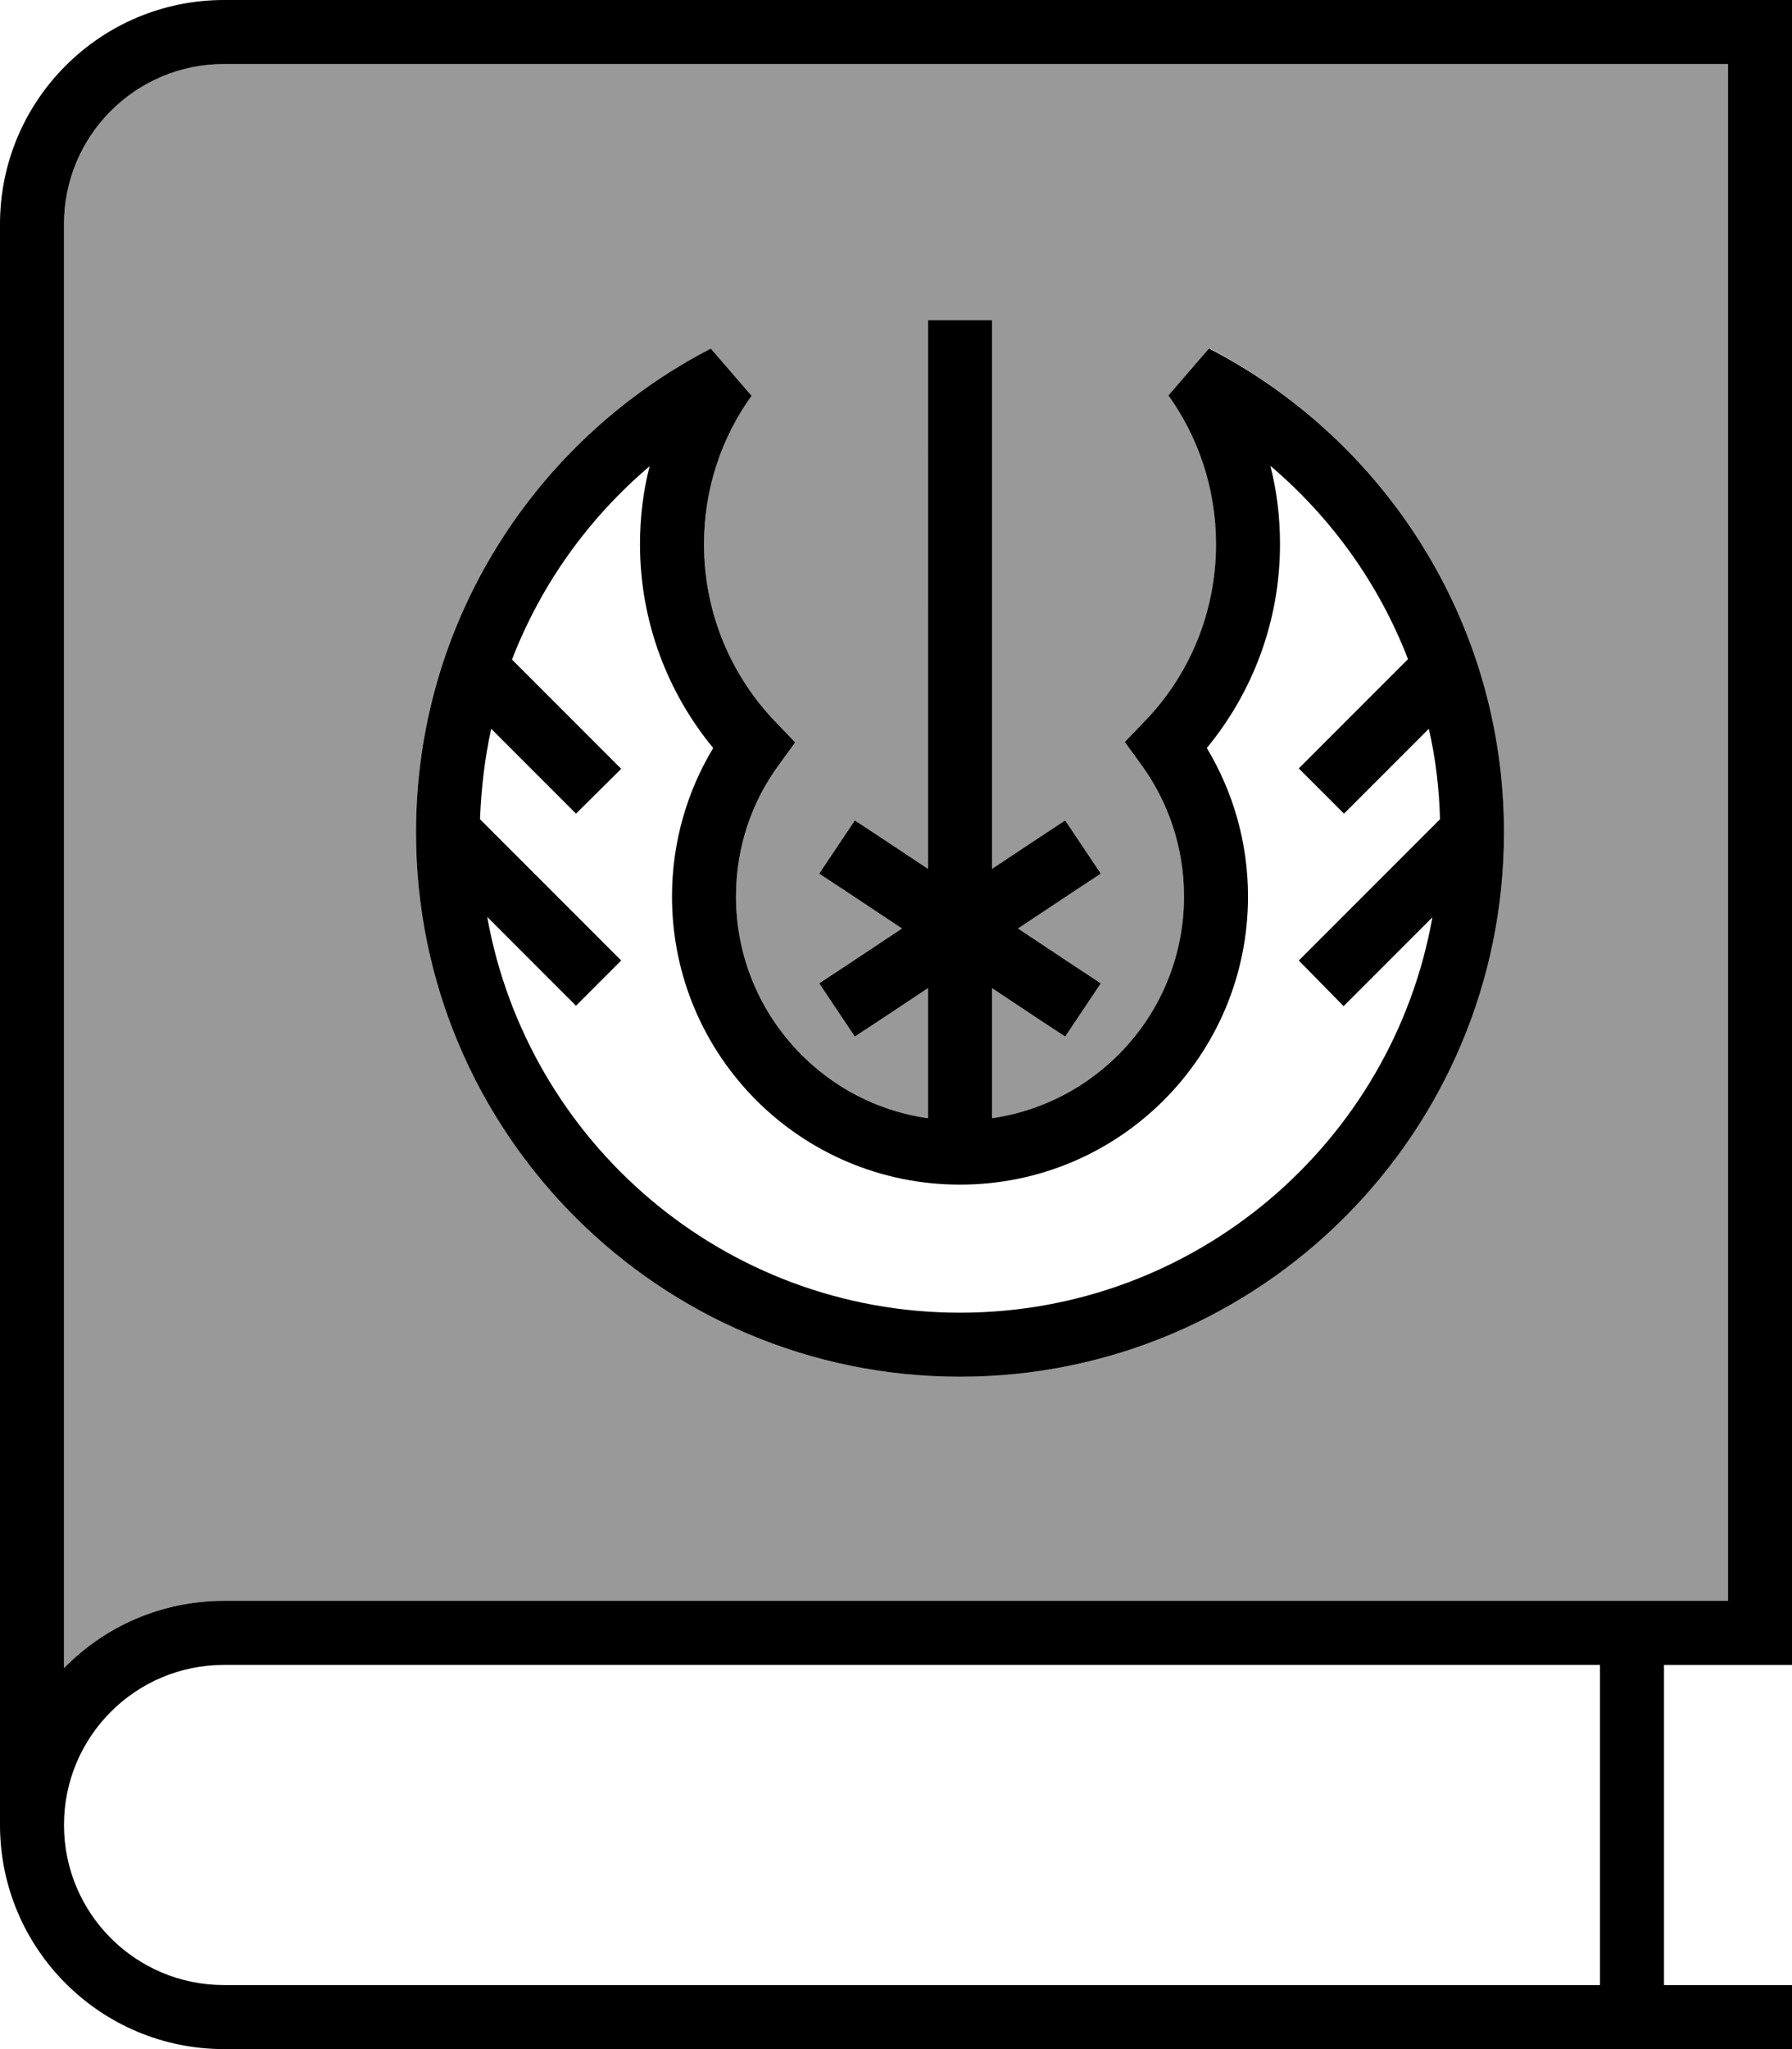
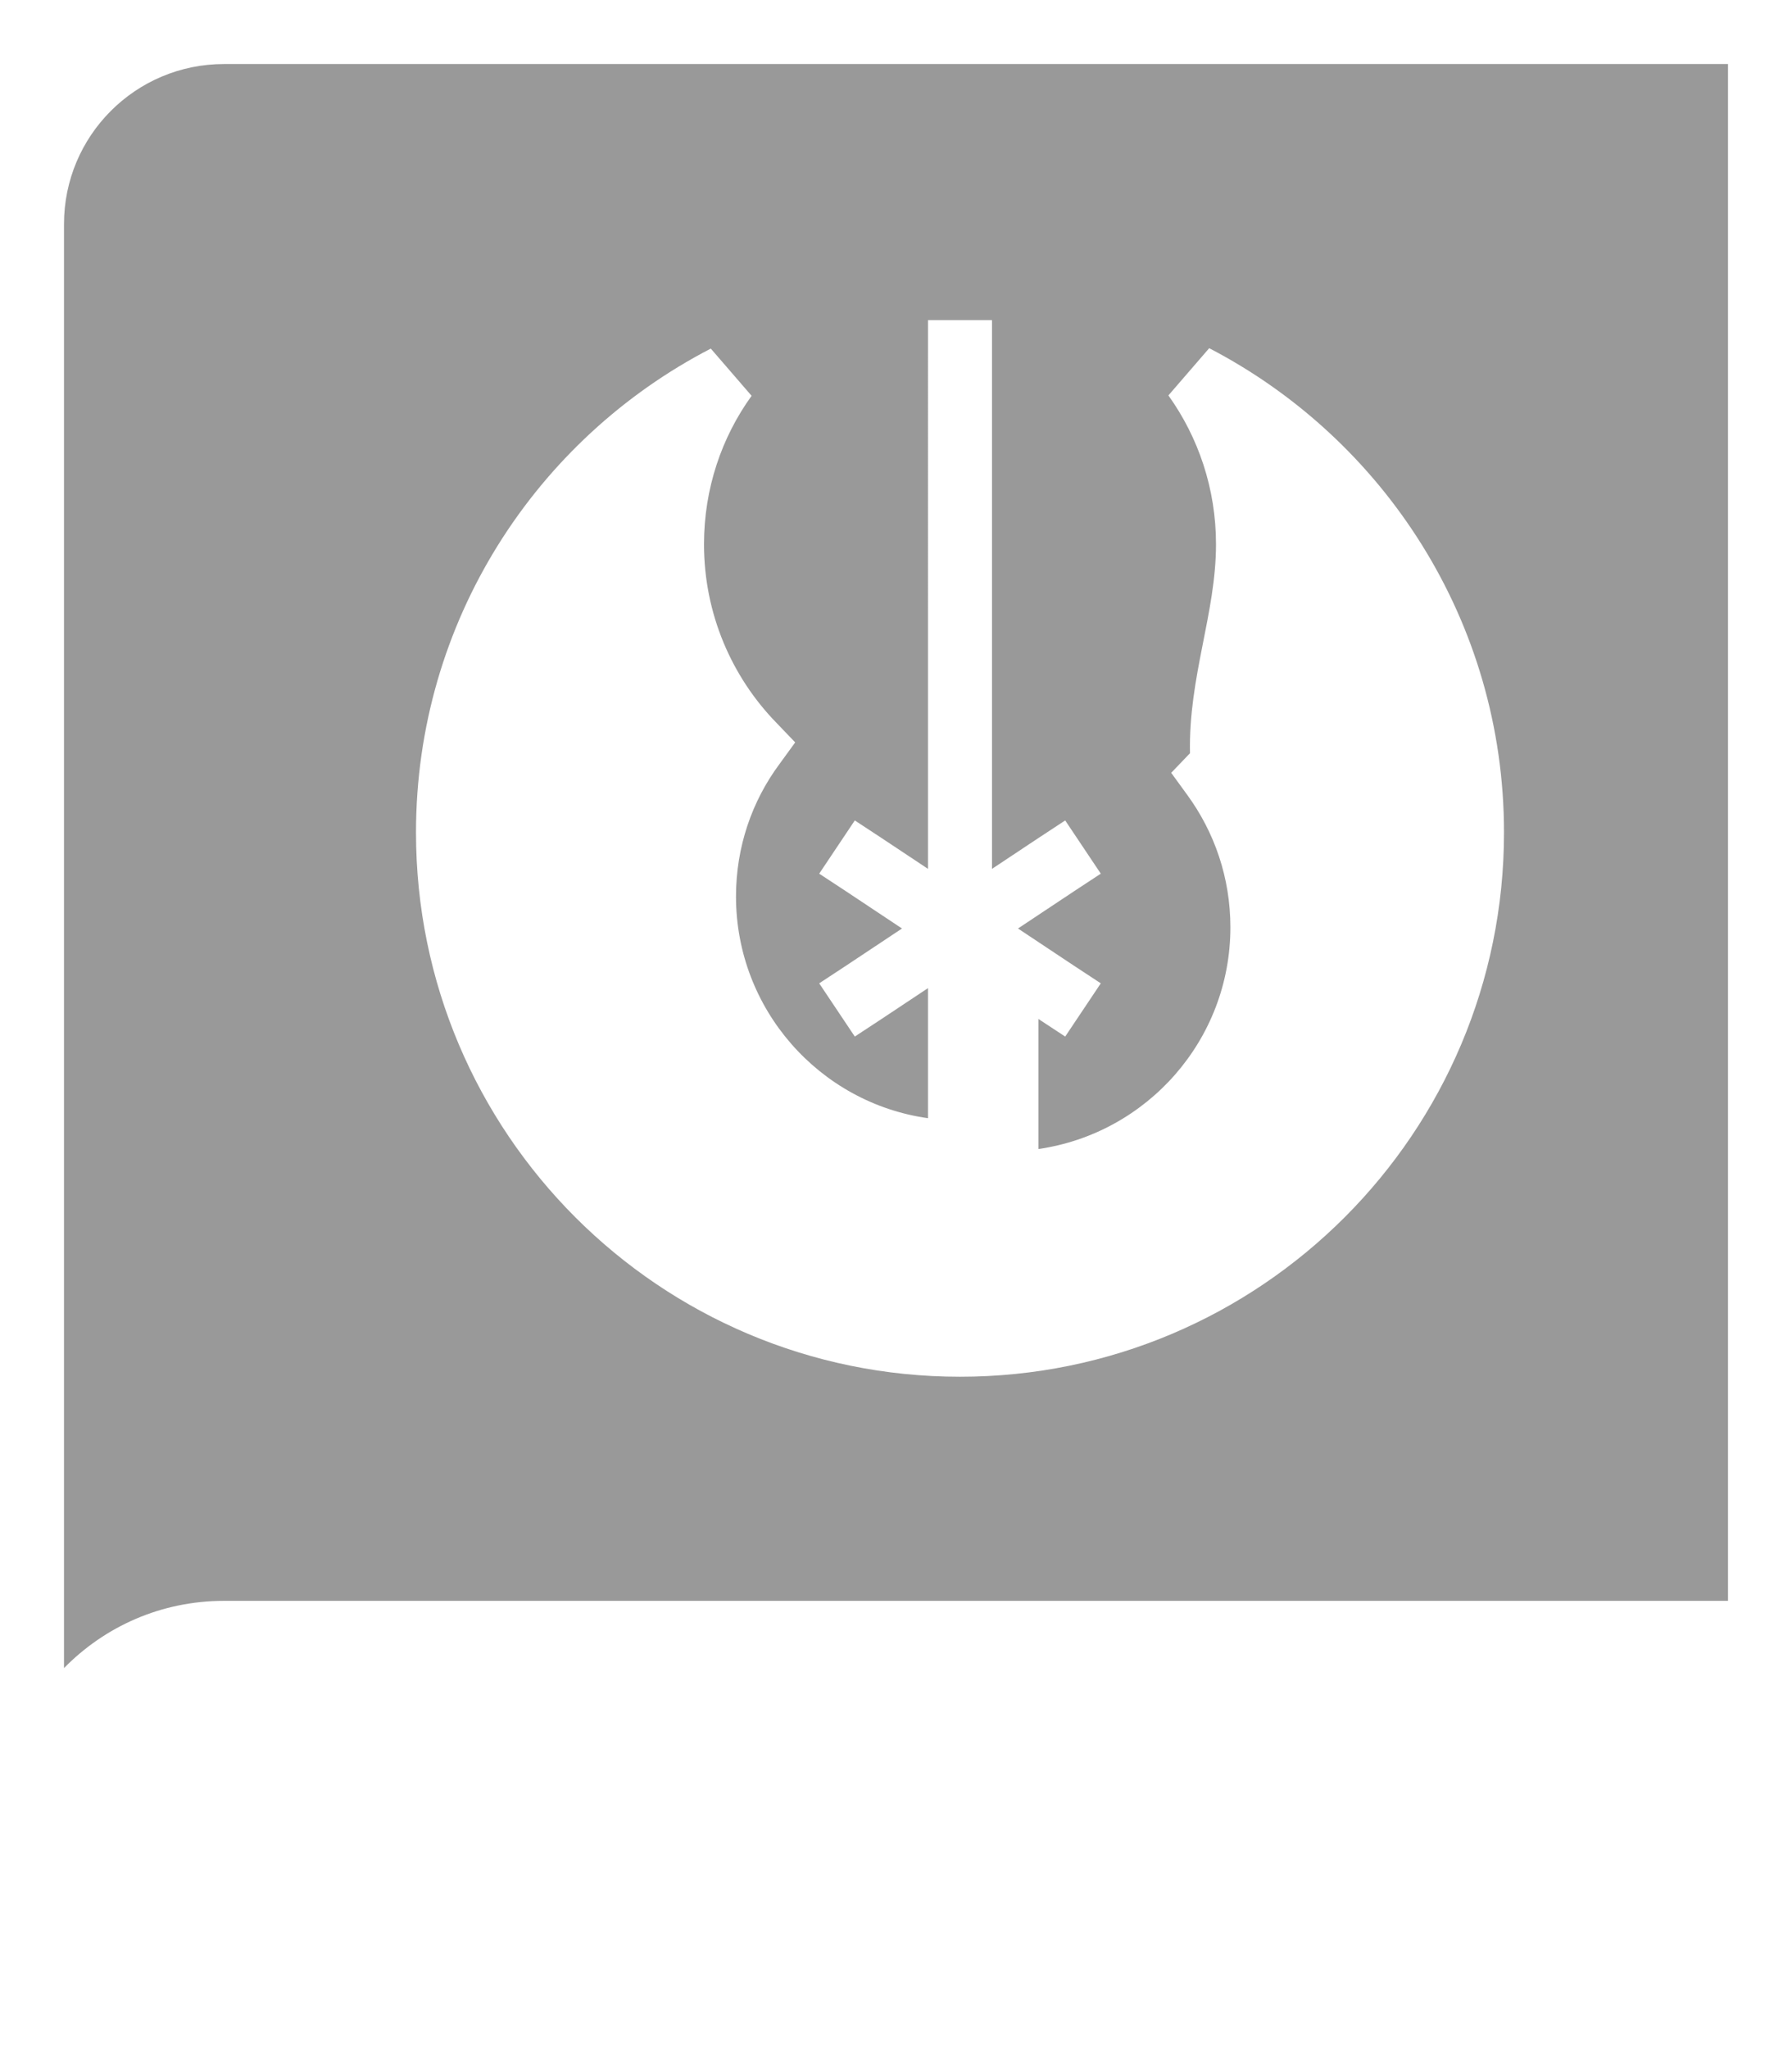
<svg xmlns="http://www.w3.org/2000/svg" viewBox="0 0 448 512">
  <defs>
    <style>.fa-secondary{opacity:.4}</style>
  </defs>
-   <path class="fa-secondary" d="M16 56l0 360.8C26.2 406.4 40.3 400 56 400l376 0 0-384L56 16C33.9 16 16 33.9 16 56zm88 152c0-52.7 30-98.3 73.7-120.9l10.2 11.8C180.4 109.3 176 122.1 176 136c0 17.3 6.9 33.1 18.1 44.6l4.7 4.9-4 5.5C188 200.2 184 211.6 184 224c0 28.2 20.9 51.6 48 55.4l0-32.5-11.6 7.7-6.7 4.4-8.9-13.3 6.7-4.4 14-9.3-14-9.3-6.7-4.4 8.9-13.3 6.7 4.4 11.6 7.7L232 88l0-8 16 0 0 8 0 129.1 11.6-7.7 6.7-4.4 8.9 13.3-6.7 4.4-14 9.3 14 9.3 6.7 4.4-8.9 13.3-6.7-4.4L248 246.9l0 32.5c27.1-3.9 48-27.2 48-55.4c0-12.4-4-23.8-10.8-33.1l-4-5.5 4.7-4.9C297.1 169.1 304 153.3 304 136c0-13.9-4.4-26.7-11.9-37.2l10.2-11.8C346 109.7 376 155.3 376 208c0 75.1-60.9 136-136 136s-136-60.9-136-136z" />
-   <path class="fa-primary" d="M0 56C0 25.1 25.1 0 56 0L440 0l8 0 0 8 0 400 0 8-8 0-24 0 0 80 24 0 8 0 0 16-8 0L56 512c-30.9 0-56-25.1-56-56L0 56zM56 416c-22.1 0-40 17.9-40 40s17.9 40 40 40l344 0 0-80L56 416zm-40 .8C26.2 406.4 40.3 400 56 400l376 0 0-384L56 16C33.9 16 16 33.9 16 56l0 360.8zM302.3 87.1C346 109.7 376 155.3 376 208c0 75.1-60.9 136-136 136s-136-60.9-136-136c0-52.7 30-98.3 73.7-120.9l10.2 11.8C180.4 109.3 176 122.1 176 136c0 17.3 6.9 33.1 18.1 44.6l4.7 4.9-4 5.5C188 200.2 184 211.6 184 224c0 28.2 20.9 51.6 48 55.4l0-32.5-11.6 7.7-6.7 4.4-8.9-13.3 6.7-4.4 14-9.3-14-9.3-6.7-4.4 8.9-13.3 6.7 4.4 11.6 7.7L232 88l0-8 16 0 0 8 0 129.1 11.6-7.7 6.7-4.4 8.9 13.3-6.7 4.4-14 9.3 14 9.3 6.7 4.4-8.9 13.3-6.7-4.4L248 246.9l0 32.5c27.1-3.9 48-27.2 48-55.4c0-12.4-4-23.8-10.8-33.1l-4-5.5 4.7-4.9C297.1 169.1 304 153.3 304 136c0-13.9-4.4-26.7-11.9-37.2l10.2-11.8zM320 136c0 19.3-6.9 37.1-18.3 50.9c6.5 10.8 10.3 23.5 10.3 37.1c0 39.8-32.2 72-72 72s-72-32.2-72-72c0-13.6 3.8-26.3 10.3-37.1C166.9 173.1 160 155.3 160 136c0-6.7 .8-13.3 2.4-19.5c-15.2 12.9-27.1 29.4-34.4 48.3l21.6 21.6 5.7 5.7L144 203.3l-5.7-5.7-15.5-15.5c-1.6 7.3-2.5 14.9-2.8 22.6l29.6 29.6 5.7 5.7L144 251.3l-5.7-5.7-16.5-16.5C131.9 285.4 181 328 240 328s108.1-42.6 118.1-98.8l-16.5 16.5-5.7 5.7L324.7 240l5.7-5.7L360 204.7c-.2-7.7-1.1-15.3-2.8-22.6l-15.5 15.5-5.7 5.7L324.7 192l5.7-5.7L352 164.7c-7.3-18.9-19.2-35.4-34.4-48.3c1.6 6.3 2.4 12.8 2.4 19.5z" />
+   <path class="fa-secondary" d="M16 56l0 360.8C26.2 406.4 40.3 400 56 400l376 0 0-384L56 16C33.9 16 16 33.9 16 56zm88 152c0-52.7 30-98.3 73.7-120.9l10.2 11.8C180.4 109.3 176 122.1 176 136c0 17.3 6.9 33.1 18.1 44.6l4.7 4.9-4 5.5C188 200.2 184 211.6 184 224c0 28.2 20.9 51.6 48 55.4l0-32.5-11.6 7.7-6.7 4.4-8.9-13.3 6.7-4.4 14-9.3-14-9.3-6.7-4.4 8.9-13.3 6.7 4.4 11.6 7.7L232 88l0-8 16 0 0 8 0 129.1 11.6-7.7 6.7-4.4 8.9 13.3-6.7 4.4-14 9.3 14 9.3 6.7 4.4-8.9 13.3-6.7-4.4l0 32.5c27.1-3.9 48-27.2 48-55.4c0-12.4-4-23.8-10.8-33.1l-4-5.5 4.7-4.9C297.1 169.1 304 153.3 304 136c0-13.9-4.4-26.7-11.9-37.2l10.2-11.8C346 109.7 376 155.3 376 208c0 75.1-60.9 136-136 136s-136-60.9-136-136z" />
</svg>